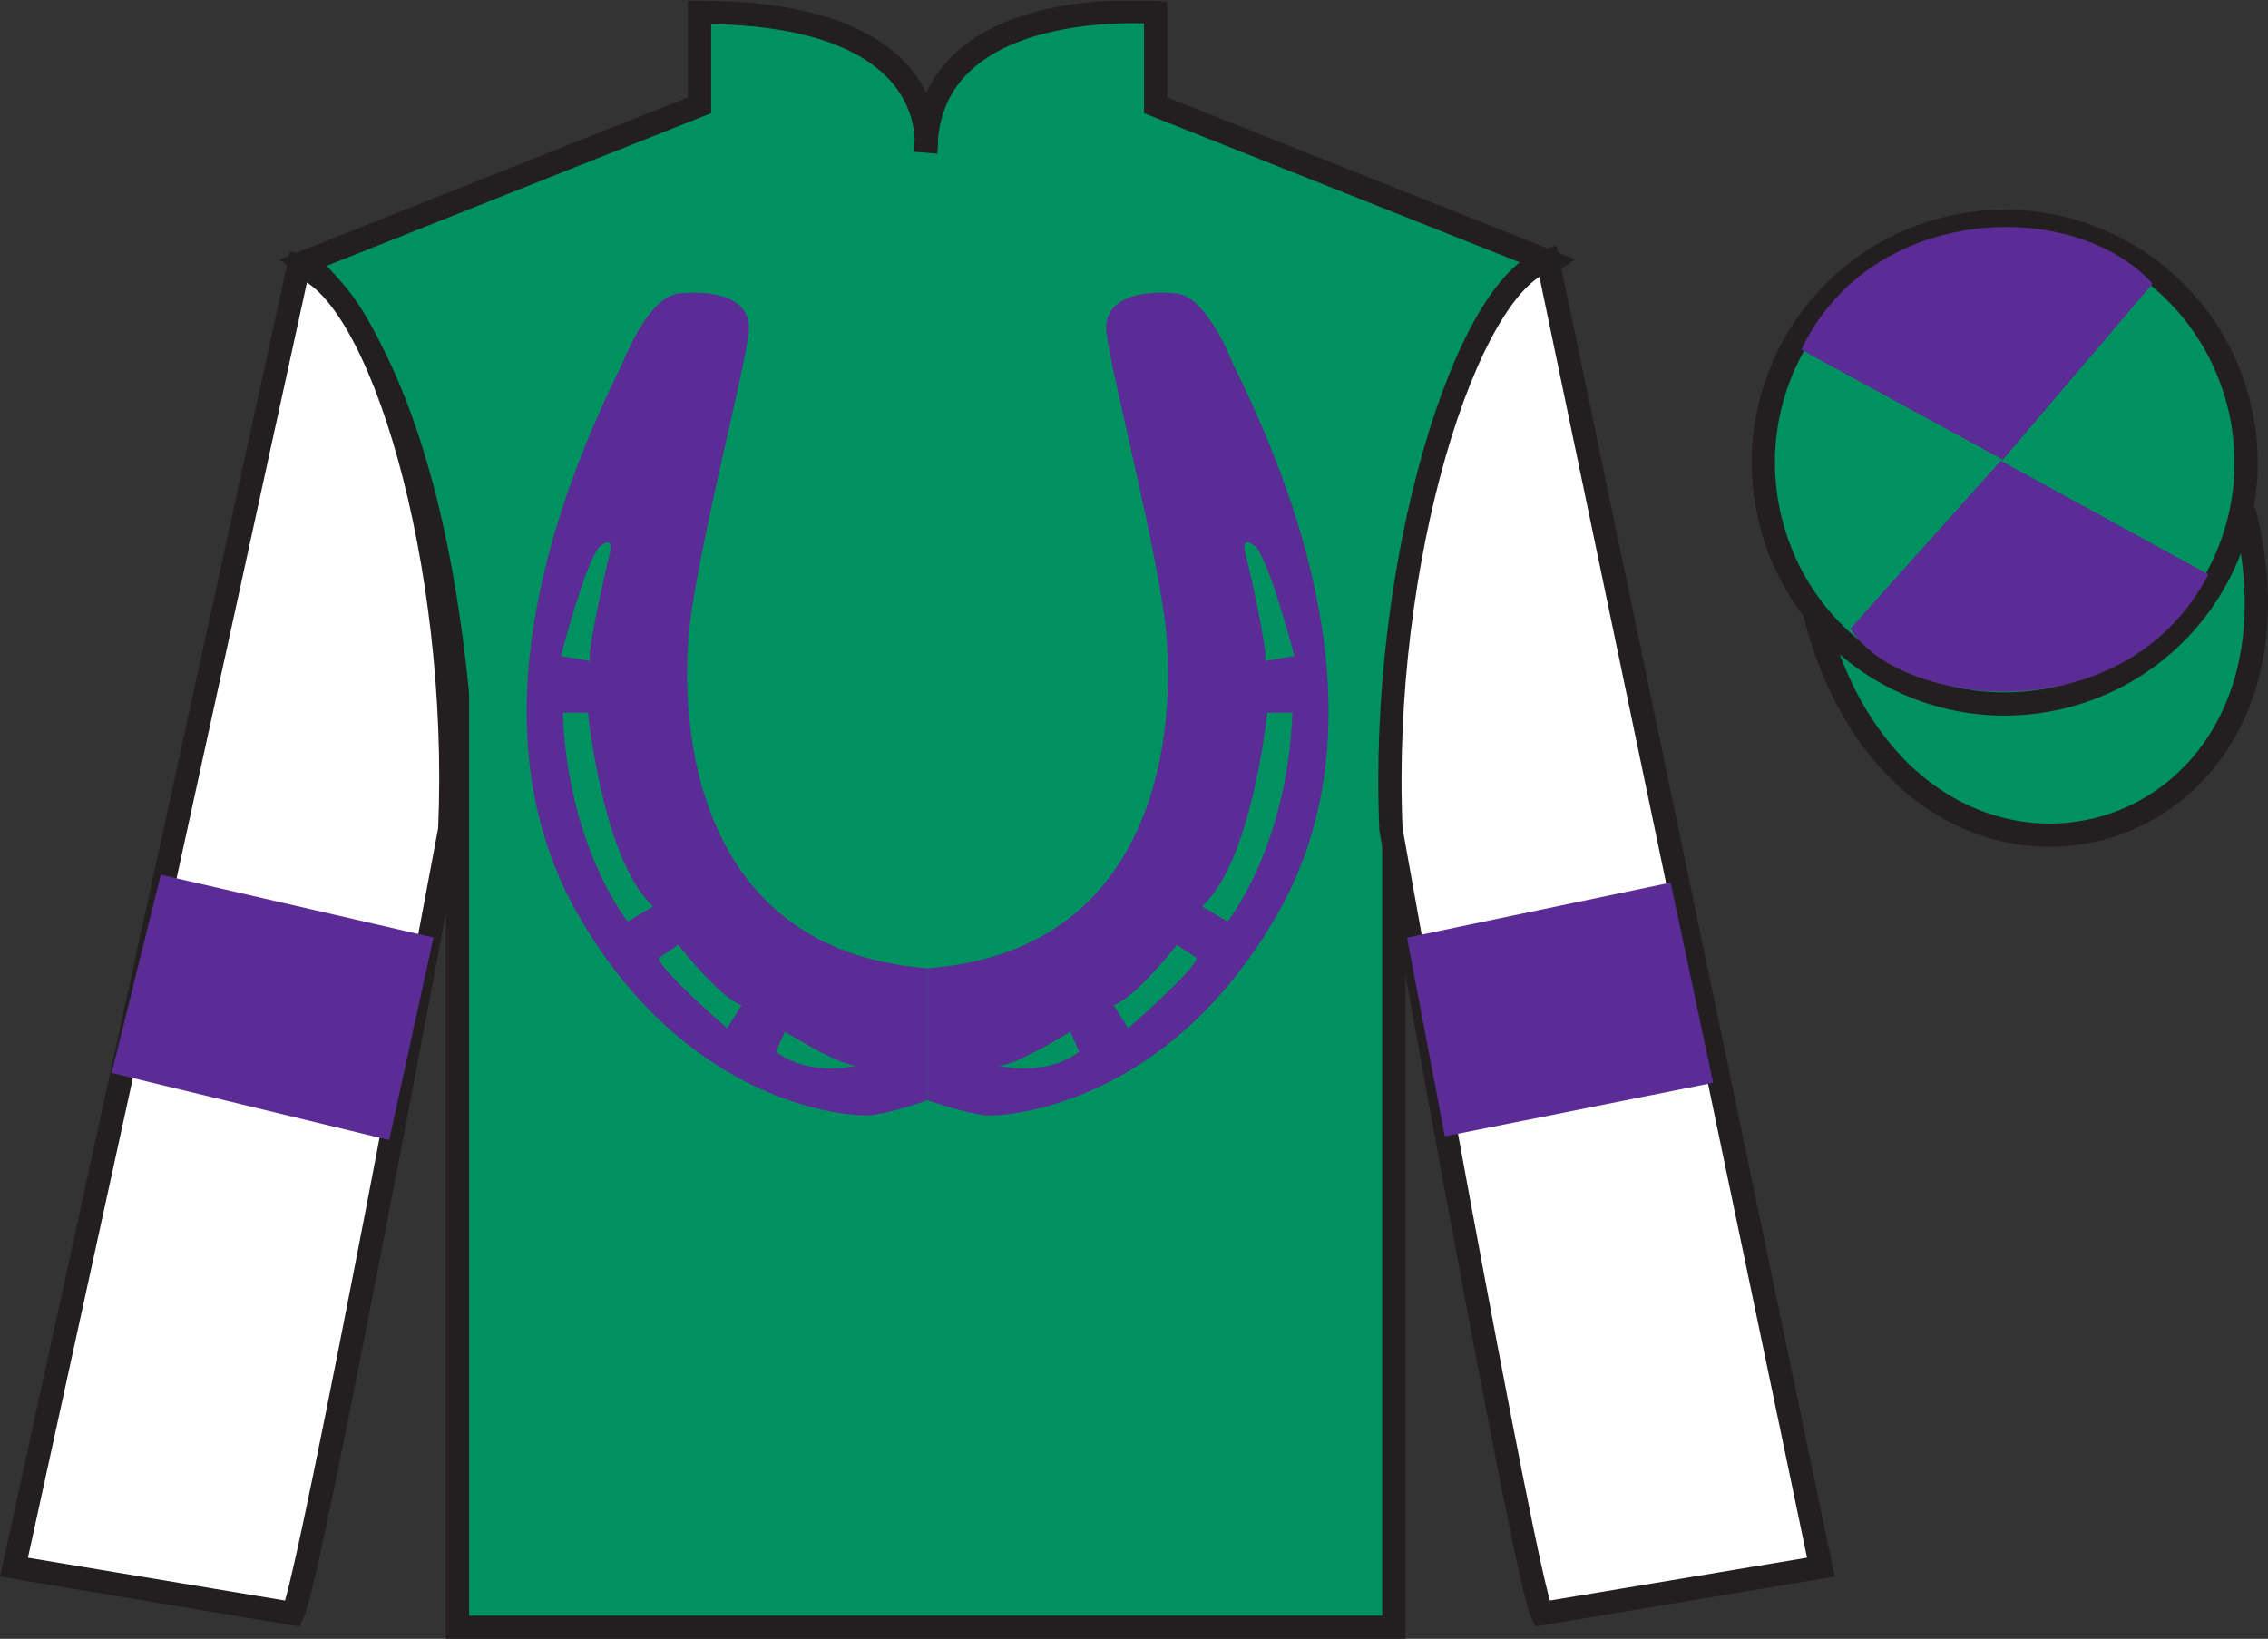
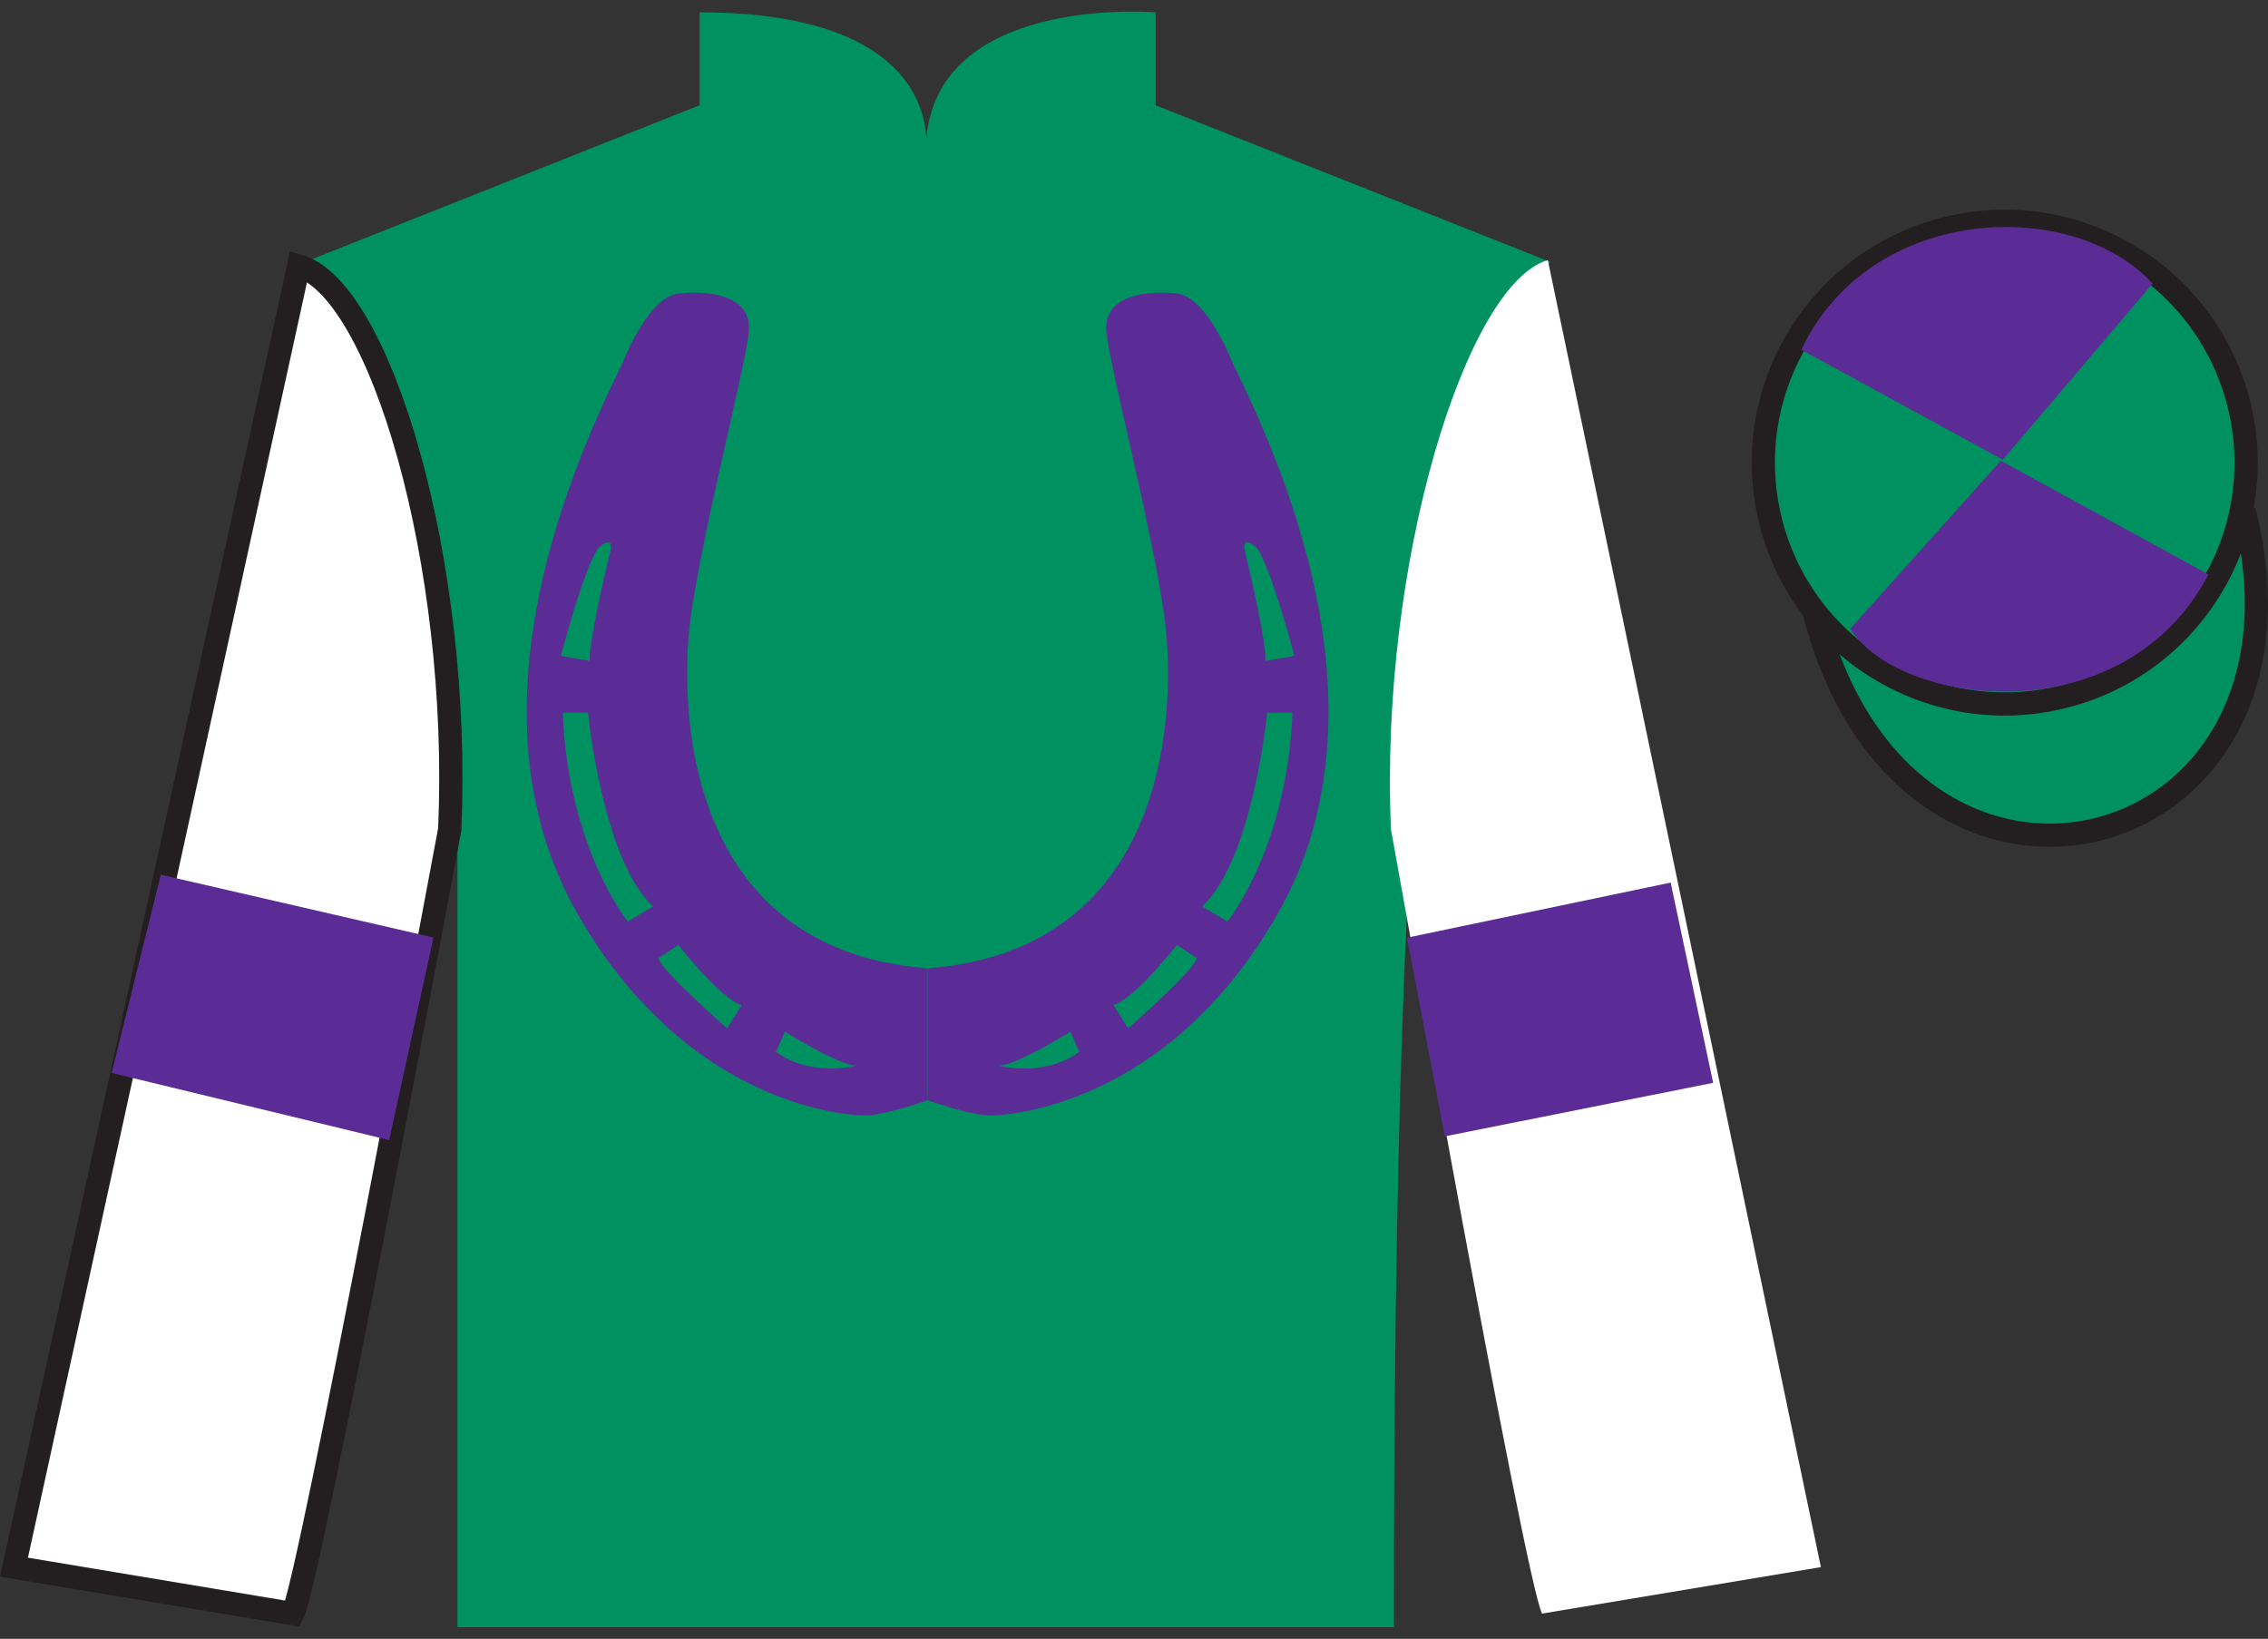
<svg xmlns="http://www.w3.org/2000/svg" width="97.59pt" height="70.53pt" viewBox="0 0 97.59 70.53" version="1.1">
  <rect x="0" y="0" width="97.59" height="70.53" fill="#333333" stroke="none" />
  <defs>
    <clipPath id="clip1">
      <path d="M 0 70.531 L 97.59 70.531 L 97.59 0.031 L 0 0.031 L 0 70.531 Z M 0 70.531 " />
    </clipPath>
  </defs>
  <g id="surface0">
    <g clip-path="url(#clip1)" clip-rule="nonzero">
-       <path style=" stroke:none;fill-rule:nonzero;fill:rgb(0%,56.872%,37.69%);fill-opacity:1;" d="M 13.102 11.281 C 13.102 11.281 18.184 14.531 19.684 29.863 C 19.684 29.863 19.684 44.863 19.684 70.031 L 59.977 70.031 L 59.977 29.695 C 59.977 29.695 61.77 14.695 66.727 11.281 L 49.727 4.531 L 49.727 0.531 C 49.727 0.531 39.836 -0.305 39.836 6.531 C 39.836 6.531 40.852 0.531 30.102 0.531 L 30.102 4.531 L 13.102 11.281 " />
-       <path style="fill:none;stroke-width:10;stroke-linecap:butt;stroke-linejoin:miter;stroke:rgb(13.73%,12.16%,12.549%);stroke-opacity:1;stroke-miterlimit:4;" d="M 131.016 592.487 C 131.016 592.487 181.836 559.987 196.836 406.667 C 196.836 406.667 196.836 256.667 196.836 4.987 L 599.766 4.987 L 599.766 408.347 C 599.766 408.347 617.695 558.347 667.266 592.487 L 497.266 659.987 L 497.266 699.987 C 497.266 699.987 398.359 708.347 398.359 639.987 C 398.359 639.987 408.516 699.987 301.016 699.987 L 301.016 659.987 L 131.016 592.487 Z M 131.016 592.487 " transform="matrix(0.1,0,0,-0.1,0,70.53)" />
+       <path style=" stroke:none;fill-rule:nonzero;fill:rgb(0%,56.872%,37.69%);fill-opacity:1;" d="M 13.102 11.281 C 13.102 11.281 18.184 14.531 19.684 29.863 C 19.684 29.863 19.684 44.863 19.684 70.031 L 59.977 70.031 C 59.977 29.695 61.77 14.695 66.727 11.281 L 49.727 4.531 L 49.727 0.531 C 49.727 0.531 39.836 -0.305 39.836 6.531 C 39.836 6.531 40.852 0.531 30.102 0.531 L 30.102 4.531 L 13.102 11.281 " />
      <path style=" stroke:none;fill-rule:nonzero;fill:rgb(100%,100%,100%);fill-opacity:1;" d="M 12.602 69.445 C 13.352 67.945 19.352 35.695 19.352 35.695 C 19.852 24.195 16.352 12.445 12.852 11.445 L 0.602 67.445 L 12.602 69.445 " />
      <path style="fill:none;stroke-width:10;stroke-linecap:butt;stroke-linejoin:miter;stroke:rgb(13.73%,12.16%,12.549%);stroke-opacity:1;stroke-miterlimit:4;" d="M 126.016 10.847 C 133.516 25.847 193.516 348.347 193.516 348.347 C 198.516 463.347 163.516 580.847 128.516 590.847 L 6.016 30.847 L 126.016 10.847 Z M 126.016 10.847 " transform="matrix(0.1,0,0,-0.1,0,70.53)" />
      <path style=" stroke:none;fill-rule:nonzero;fill:rgb(100%,100%,100%);fill-opacity:1;" d="M 78.352 67.445 L 66.602 11.195 C 63.102 12.195 59.352 24.195 59.852 35.695 C 59.852 35.695 65.602 67.945 66.352 69.445 L 78.352 67.445 " />
-       <path style="fill:none;stroke-width:10;stroke-linecap:butt;stroke-linejoin:miter;stroke:rgb(13.73%,12.16%,12.549%);stroke-opacity:1;stroke-miterlimit:4;" d="M 783.516 30.847 L 666.016 593.347 C 631.016 583.347 593.516 463.347 598.516 348.347 C 598.516 348.347 656.016 25.847 663.516 10.847 L 783.516 30.847 Z M 783.516 30.847 " transform="matrix(0.1,0,0,-0.1,0,70.53)" />
      <path style="fill-rule:nonzero;fill:rgb(0%,56.872%,37.69%);fill-opacity:1;stroke-width:10;stroke-linecap:butt;stroke-linejoin:miter;stroke:rgb(13.73%,12.16%,12.549%);stroke-opacity:1;stroke-miterlimit:4;" d="M 780.703 441.745 C 820.391 286.12 1004.336 333.698 965.547 485.691 " transform="matrix(0.1,0,0,-0.1,0,70.53)" />
      <path style=" stroke:none;fill-rule:nonzero;fill:rgb(0%,56.872%,37.69%);fill-opacity:1;" d="M 88.828 29.973 C 94.387 28.555 97.742 22.898 96.324 17.344 C 94.906 11.785 89.25 8.43 83.691 9.848 C 78.137 11.266 74.781 16.922 76.199 22.477 C 77.613 28.035 83.27 31.391 88.828 29.973 " />
      <path style="fill:none;stroke-width:10;stroke-linecap:butt;stroke-linejoin:miter;stroke:rgb(13.73%,12.16%,12.549%);stroke-opacity:1;stroke-miterlimit:4;" d="M 888.281 405.573 C 943.867 419.753 977.422 476.316 963.242 531.862 C 949.062 587.448 892.5 621.003 836.914 606.823 C 781.367 592.644 747.812 536.081 761.992 480.534 C 776.133 424.948 832.695 391.394 888.281 405.573 Z M 888.281 405.573 " transform="matrix(0.1,0,0,-0.1,0,70.53)" />
      <path style=" stroke:none;fill-rule:nonzero;fill:rgb(36.085%,17.488%,58.595%);fill-opacity:1;" d="M 92.625 12.207 L 86.18 19.785 L 77.508 15.051 C 80.504 8.738 89.219 8.473 92.625 12.207 " />
      <path style=" stroke:none;fill-rule:nonzero;fill:rgb(36.085%,17.488%,58.595%);fill-opacity:1;" d="M 79.617 27.059 L 86.094 19.828 L 95.027 24.723 C 91.383 31.668 81.719 30.414 79.617 27.059 " />
      <path style=" stroke:none;fill-rule:nonzero;fill:rgb(36.085%,17.488%,58.595%);fill-opacity:1;" d="M 16.746 49.066 L 18.652 40.348 L 6.918 37.645 L 4.805 46.176 L 16.746 49.066 " />
      <path style=" stroke:none;fill-rule:nonzero;fill:rgb(36.085%,17.488%,58.595%);fill-opacity:1;" d="M 62.168 48.906 L 60.543 40.355 L 71.887 37.984 L 73.715 46.602 L 62.168 48.906 " />
      <path style=" stroke:none;fill-rule:nonzero;fill:rgb(36.085%,17.488%,58.595%);fill-opacity:1;" d="M 33.387 45.266 L 33.773 44.402 C 33.773 44.402 36.418 46.055 36.961 45.84 C 36.961 45.84 34.941 46.414 33.387 45.266 Z M 31.289 44.258 C 31.289 44.258 28.41 41.742 28.332 41.238 L 29.188 40.664 C 29.188 40.664 30.977 42.965 31.91 43.254 L 31.289 44.258 Z M 27.012 39.66 C 27.012 39.66 24.445 36.496 24.215 30.672 L 25.301 30.672 C 25.301 30.672 25.922 37 28.102 39.012 L 27.012 39.66 Z M 25.77 23.559 C 25.77 23.559 26.469 22.91 26.234 23.844 C 26 24.777 25.301 27.867 25.379 28.445 L 24.137 28.23 C 24.137 28.23 25.145 24.348 25.77 23.559 Z M 29.73 26.504 C 30.277 22.621 32.062 15.867 32.219 14.285 C 32.375 12.703 30.512 12.488 29.188 12.633 C 27.867 12.777 26.777 15.652 26.777 15.652 C 24.215 20.824 20.094 30.961 24.836 39.297 C 29.578 47.637 36.574 48.07 37.43 47.996 C 38.285 47.926 39.914 47.352 39.914 47.352 L 39.914 41.672 C 29.422 40.879 29.188 30.387 29.73 26.504 " />
      <path style=" stroke:none;fill-rule:nonzero;fill:rgb(36.085%,17.488%,58.595%);fill-opacity:1;" d="M 52.816 39.66 L 51.727 39.012 C 53.906 37 54.527 30.672 54.527 30.672 L 55.613 30.672 C 55.383 36.496 52.816 39.66 52.816 39.66 Z M 54.059 23.559 C 54.684 24.348 55.695 28.23 55.695 28.23 L 54.449 28.445 C 54.527 27.867 53.828 24.777 53.594 23.844 C 53.359 22.91 54.059 23.559 54.059 23.559 Z M 48.543 44.258 L 47.918 43.254 C 48.852 42.965 50.641 40.664 50.641 40.664 L 51.496 41.238 C 51.418 41.742 48.543 44.258 48.543 44.258 Z M 42.867 45.84 C 43.41 46.055 46.055 44.402 46.055 44.402 L 46.441 45.266 C 44.887 46.414 42.867 45.84 42.867 45.84 Z M 53.051 15.652 C 53.051 15.652 51.961 12.777 50.641 12.633 C 49.32 12.488 47.453 12.703 47.609 14.285 C 47.766 15.867 49.551 22.621 50.098 26.504 C 50.641 30.387 50.406 40.879 39.914 41.672 L 39.914 47.352 C 39.914 47.352 41.543 47.926 42.402 47.996 C 43.258 48.07 50.254 47.637 54.992 39.297 C 59.734 30.961 55.613 20.824 53.051 15.652 " />
    </g>
  </g>
</svg>